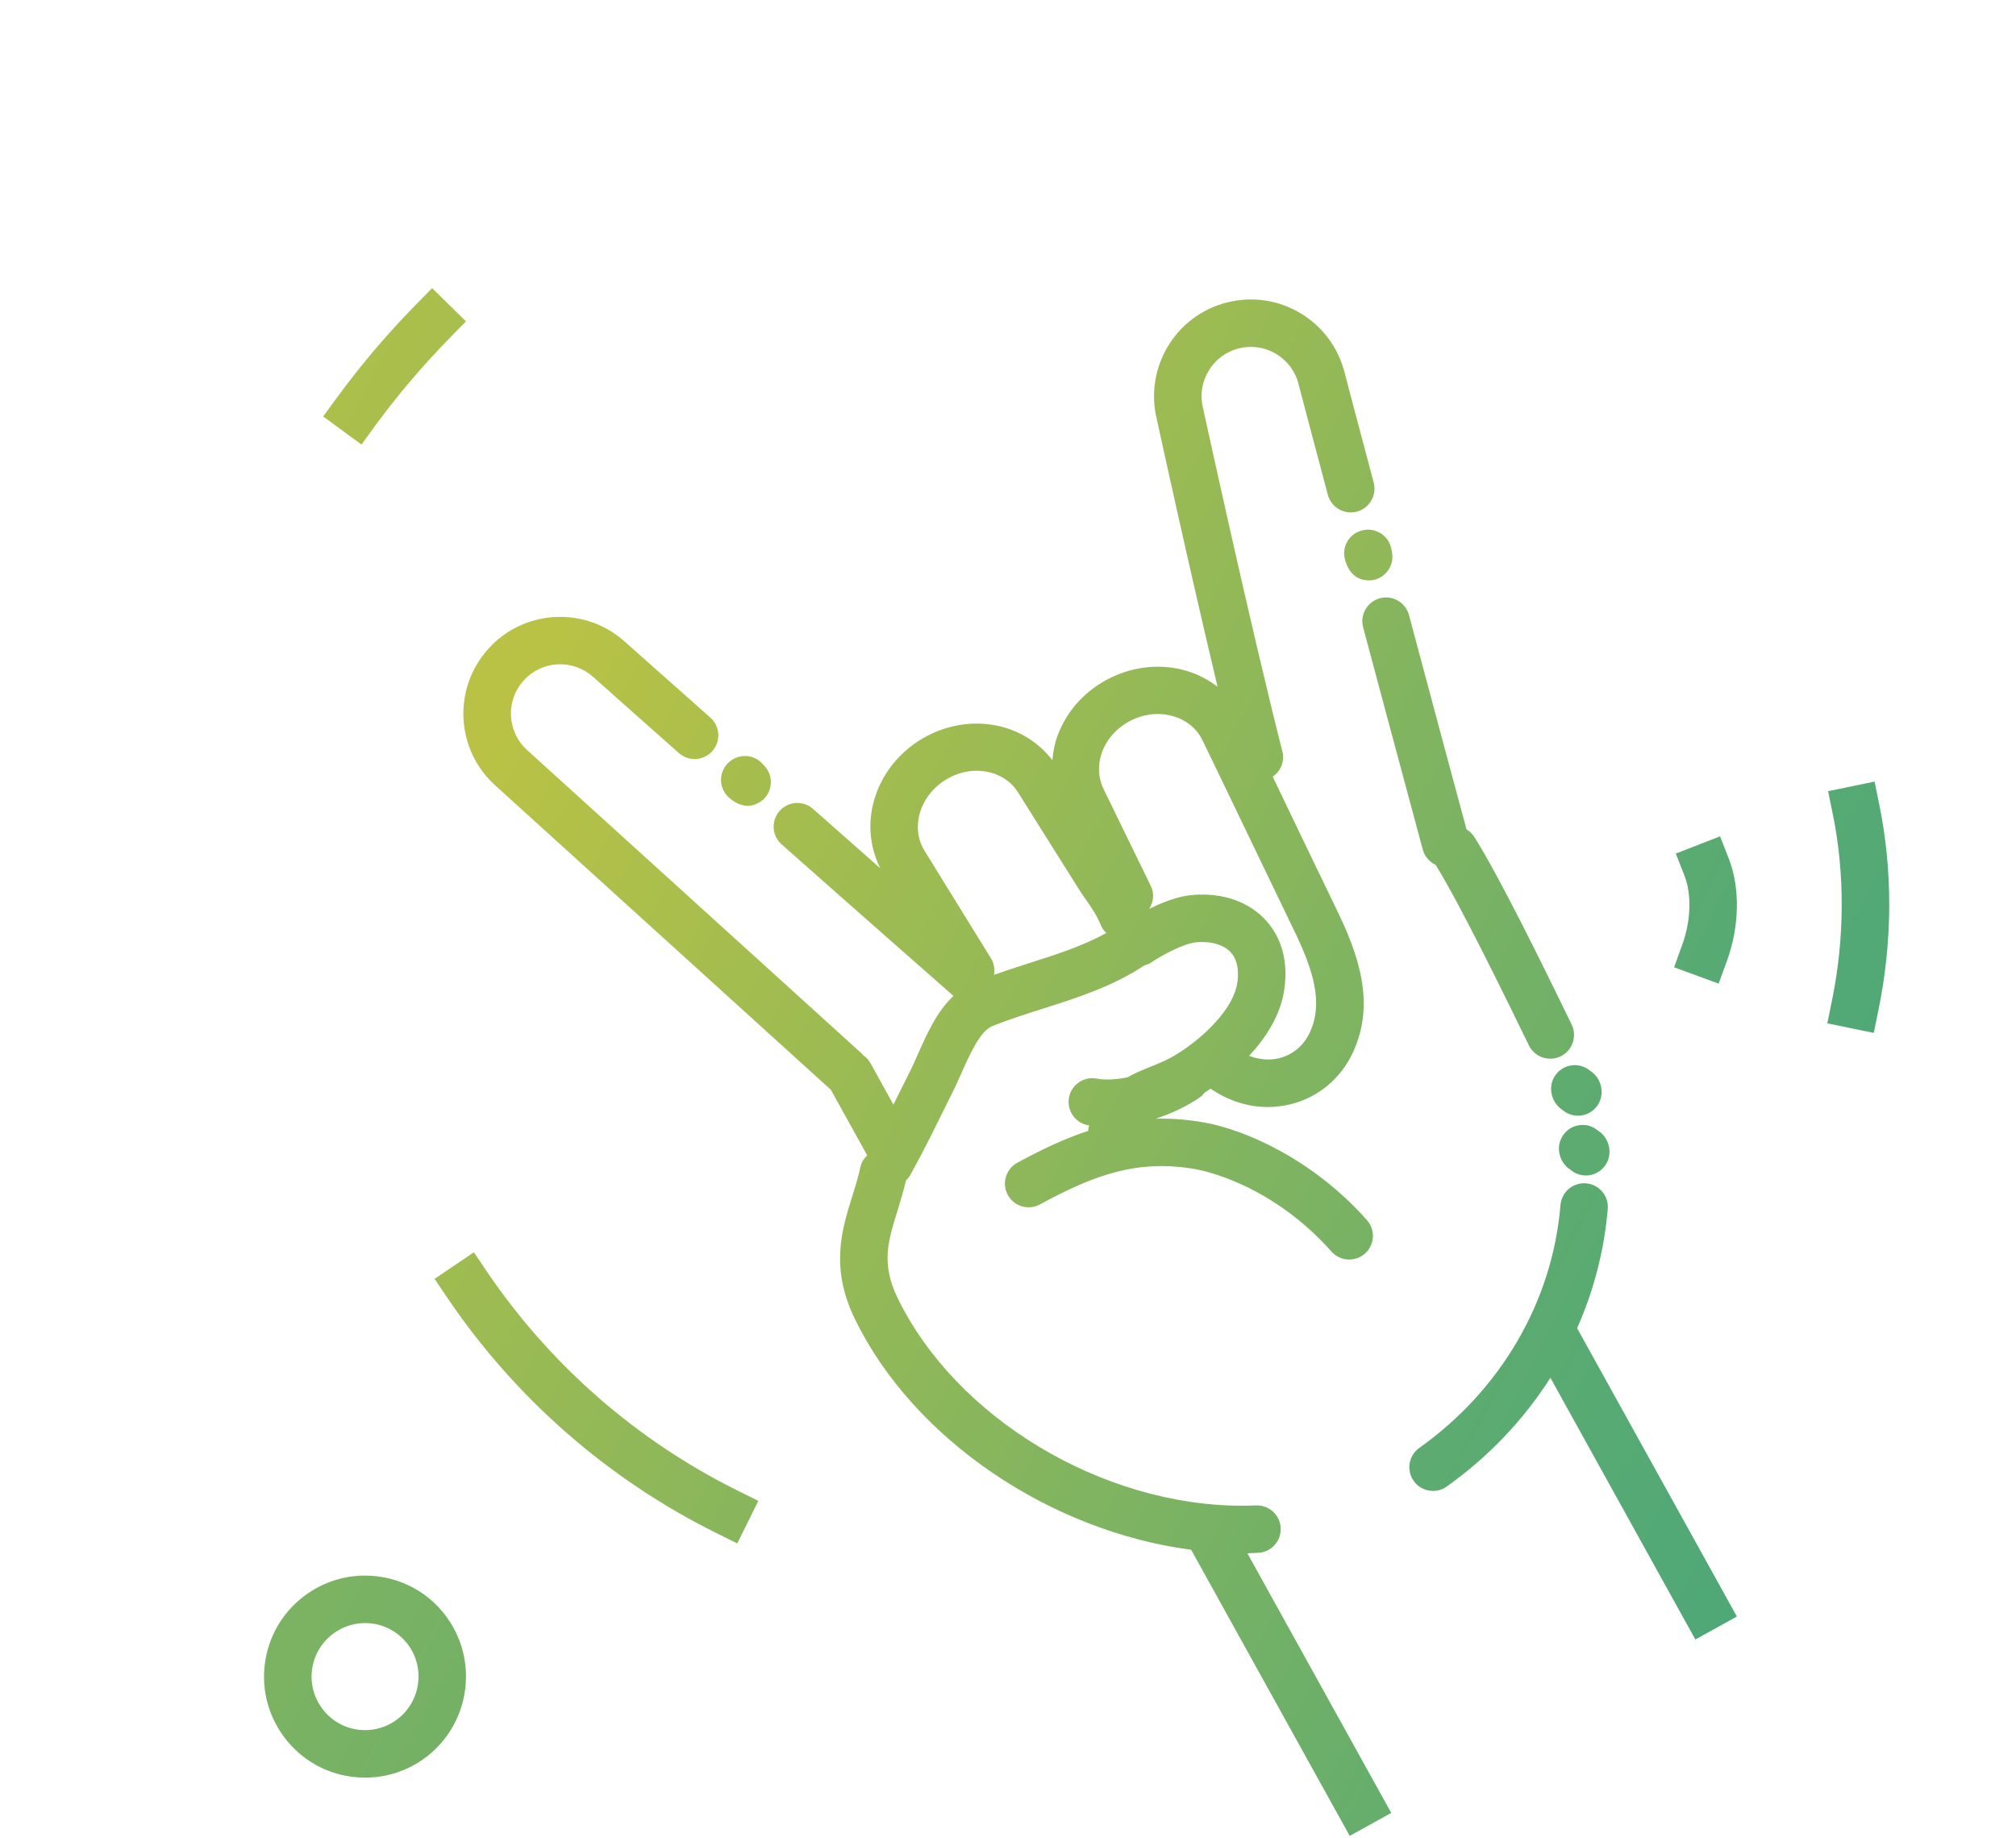
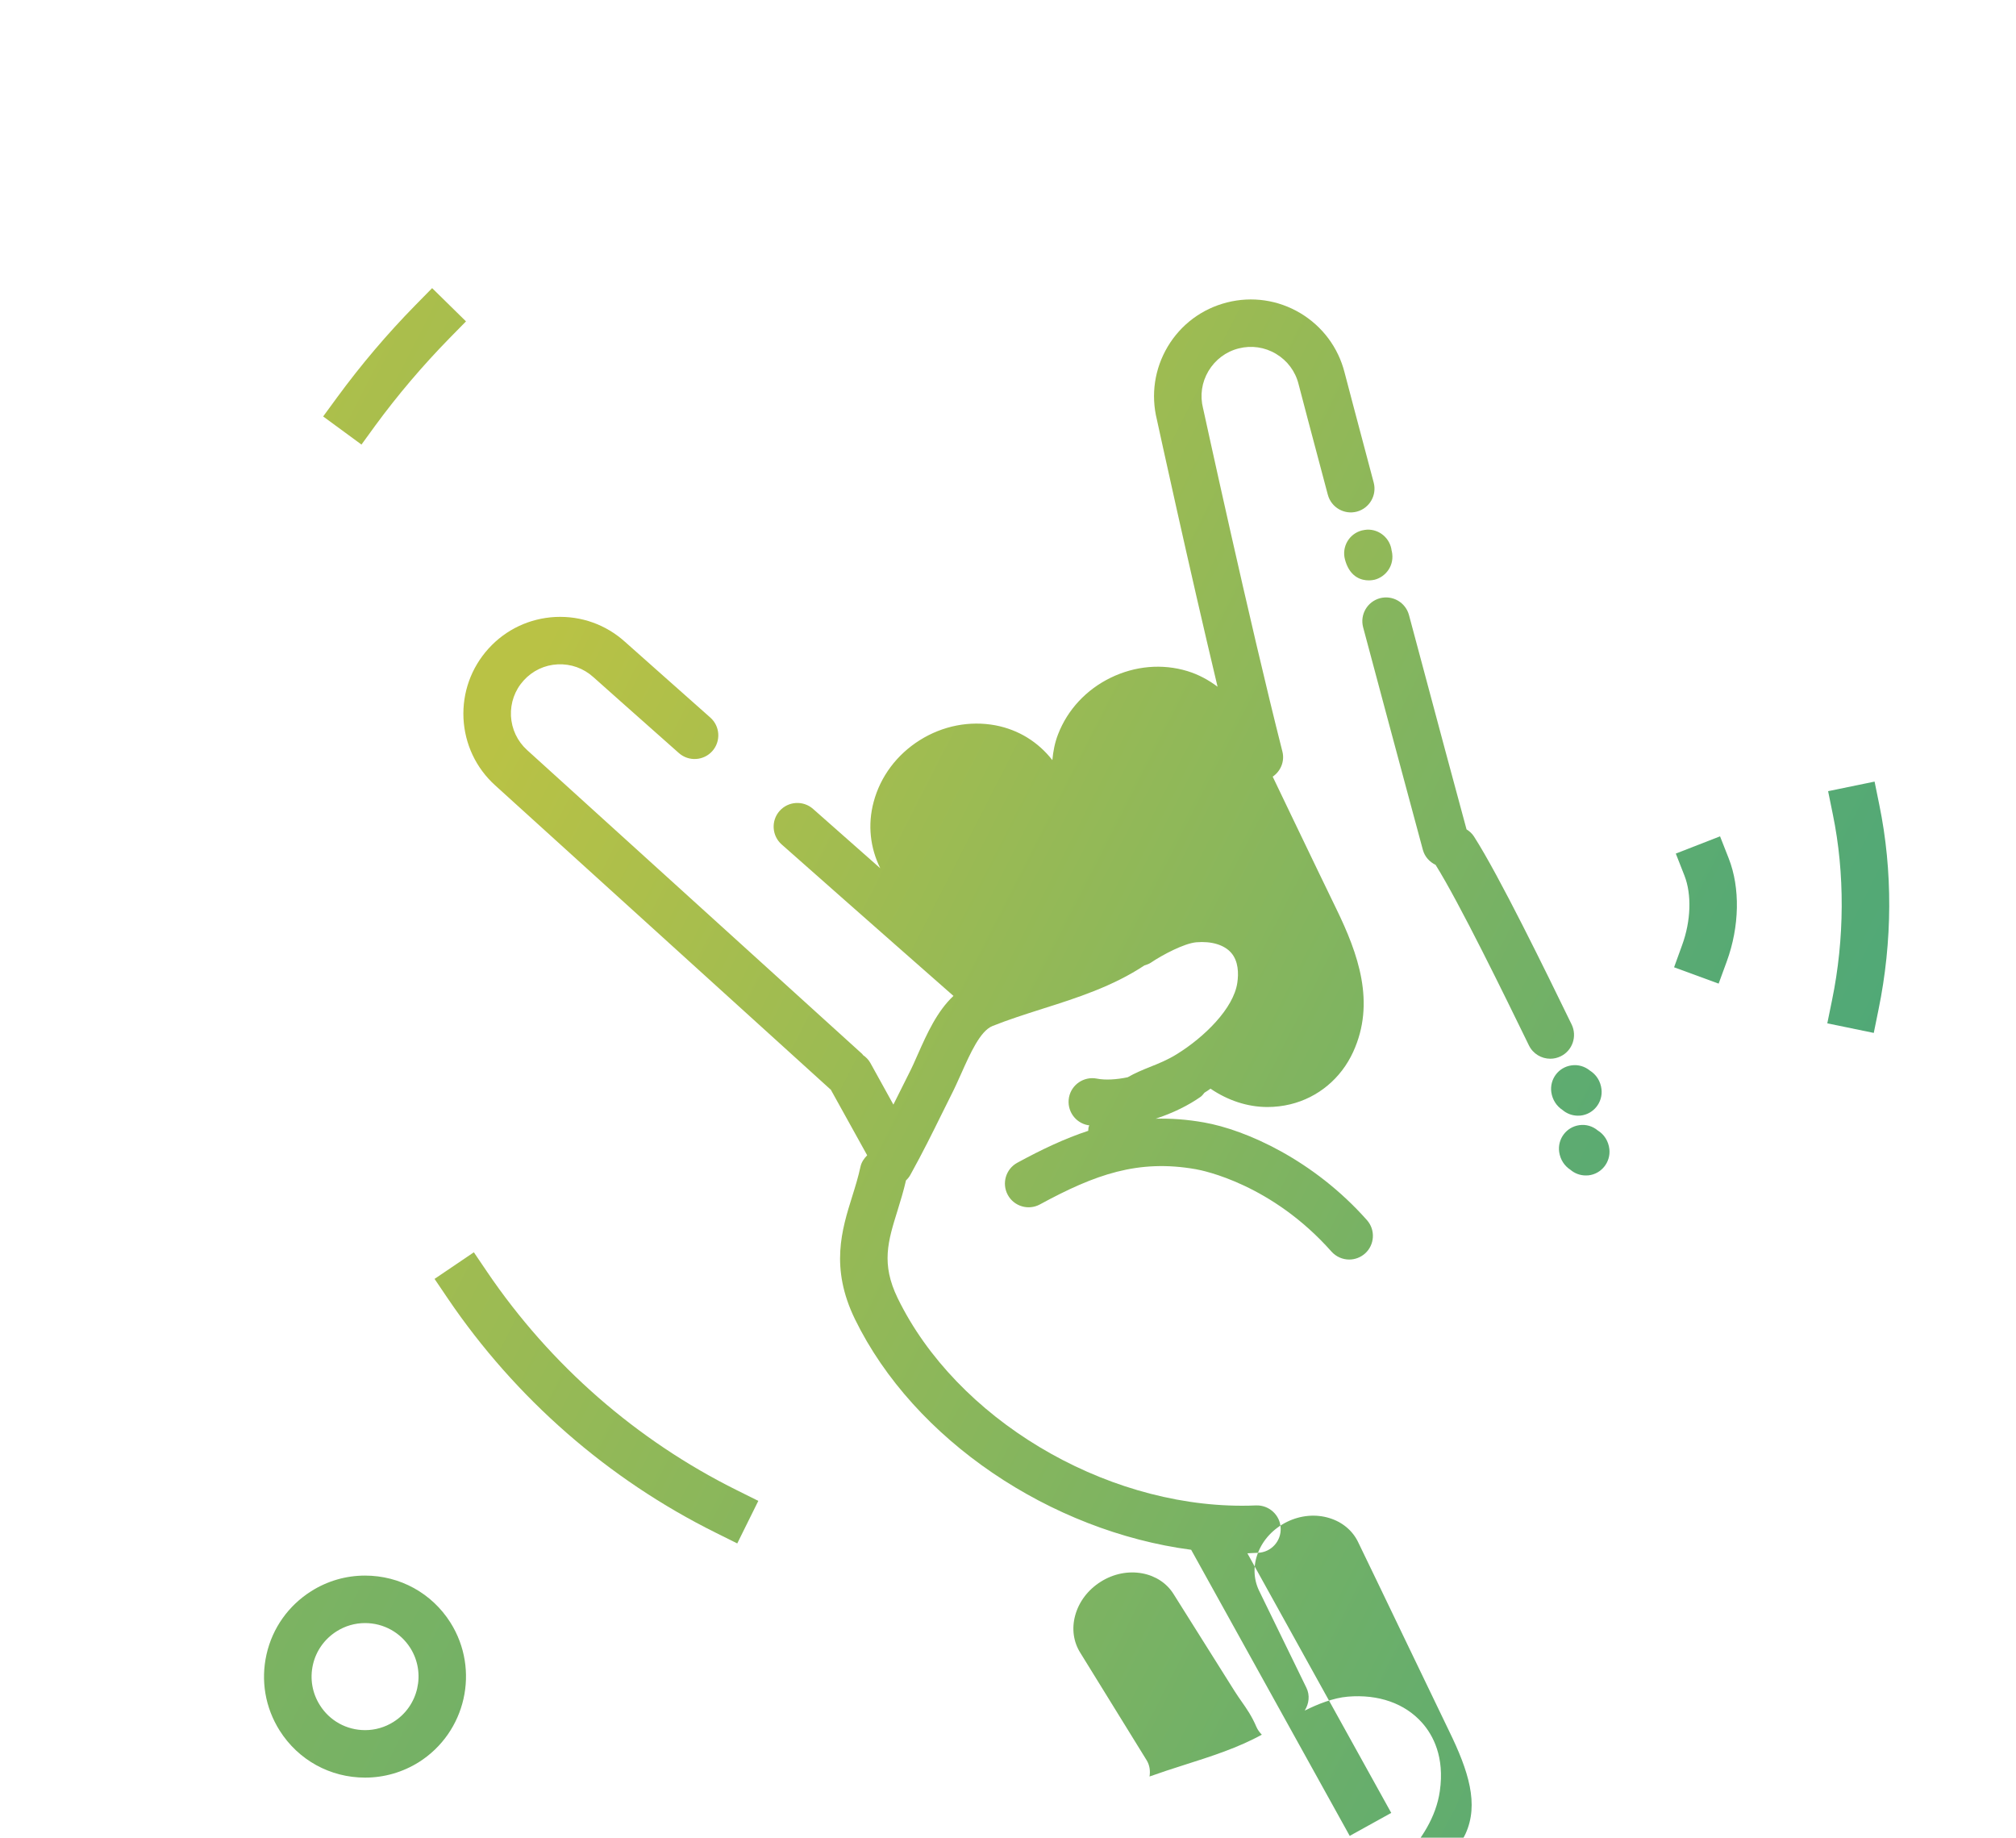
<svg xmlns="http://www.w3.org/2000/svg" id="eiQVy0RUXdq1" viewBox="70 0 200 182.29" shape-rendering="geometricPrecision" text-rendering="geometricPrecision" project-id="3b57a2f762e14ba4b7e36caf5933a025" export-id="f6ac78fe2d5c46728bb65b565e47f58e" cached="false">
  <style>
#eiQVy0RUXdq2 {animation: eiQVy0RUXdq2_c_o 5700ms linear infinite normal forwards}@keyframes eiQVy0RUXdq2_c_o { 0% {opacity: 0} 15.789% {opacity: 0} 22.807% {opacity: 1} 100% {opacity: 1}} #eiQVy0RUXdq3_to {animation: eiQVy0RUXdq3_to__to 5700ms linear infinite normal forwards}@keyframes eiQVy0RUXdq3_to__to { 0% {transform: translate(179.14px,105.906px)} 7.018% {transform: translate(171.46px,100.126px)} 100% {transform: translate(171.46px,100.126px)}} #eiQVy0RUXdq11_ts {animation: eiQVy0RUXdq11_ts__ts 5700ms linear infinite normal forwards}@keyframes eiQVy0RUXdq11_ts__ts { 0% {transform: translate(145.75px,45.745px) scale(0,0)} 15.789% {transform: translate(145.75px,45.745px) scale(0,0)} 24.561% {transform: translate(145.75px,45.745px) scale(1,1)} 100% {transform: translate(145.75px,45.745px) scale(1,1)}} #eiQVy0RUXdq12 {animation: eiQVy0RUXdq12_c_o 5700ms linear infinite normal forwards}@keyframes eiQVy0RUXdq12_c_o { 0% {opacity: 0} 17.544% {opacity: 0} 22.807% {opacity: 1} 100% {opacity: 1}} #eiQVy0RUXdq14 {animation: eiQVy0RUXdq14_c_o 5700ms linear infinite normal forwards}@keyframes eiQVy0RUXdq14_c_o { 0% {opacity: 0} 10.526% {opacity: 0} 15.789% {opacity: 1} 100% {opacity: 1}} #eiQVy0RUXdq15 {animation: eiQVy0RUXdq15_c_o 5700ms linear infinite normal forwards}@keyframes eiQVy0RUXdq15_c_o { 0% {opacity: 0} 5.263% {opacity: 0} 10.526% {opacity: 1} 100% {opacity: 1}} #eiQVy0RUXdq16 {animation: eiQVy0RUXdq16_c_o 5700ms linear infinite normal forwards}@keyframes eiQVy0RUXdq16_c_o { 0% {opacity: 0} 5.263% {opacity: 1} 100% {opacity: 1}} #eiQVy0RUXdq18 {animation: eiQVy0RUXdq18_c_o 5700ms linear infinite normal forwards}@keyframes eiQVy0RUXdq18_c_o { 0% {opacity: 0} 24.561% {opacity: 0} 29.825% {opacity: 1} 100% {opacity: 1}} #eiQVy0RUXdq19 {animation: eiQVy0RUXdq19_c_o 5700ms linear infinite normal forwards}@keyframes eiQVy0RUXdq19_c_o { 0% {opacity: 0} 29.825% {opacity: 0} 35.088% {opacity: 1} 100% {opacity: 1}} #eiQVy0RUXdq20 {animation: eiQVy0RUXdq20_c_o 5700ms linear infinite normal forwards}@keyframes eiQVy0RUXdq20_c_o { 0% {opacity: 0} 35.088% {opacity: 0} 40.351% {opacity: 1} 100% {opacity: 1}} #eiQVy0RUXdq23_to {animation: eiQVy0RUXdq23_to__to 5700ms linear infinite normal forwards}@keyframes eiQVy0RUXdq23_to__to { 0% {transform: translate(106.211px,166.31px)} 31.579% {transform: translate(106.211px,166.31px)} 45.614% {transform: translate(116.489px,155.7px)} 100% {transform: translate(116.489px,155.7px)}} #eiQVy0RUXdq24 {animation: eiQVy0RUXdq24_c_o 5700ms linear infinite normal forwards}@keyframes eiQVy0RUXdq24_c_o { 0% {opacity: 0} 22.807% {opacity: 0} 29.825% {opacity: 1} 100% {opacity: 1}} #eiQVy0RUXdq25 {animation: eiQVy0RUXdq25_c_o 5700ms linear infinite normal forwards}@keyframes eiQVy0RUXdq25_c_o { 0% {opacity: 0} 29.825% {opacity: 0} 36.842% {opacity: 1} 100% {opacity: 1}} #eiQVy0RUXdq26_ts {animation: eiQVy0RUXdq26_ts__ts 5700ms linear infinite normal forwards}@keyframes eiQVy0RUXdq26_ts__ts { 0% {transform: translate(130.265px,12.125px) scale(0,0)} 33.333% {transform: translate(130.265px,12.125px) scale(0,0)} 40.351% {transform: translate(130.265px,12.125px) scale(1,1)} 100% {transform: translate(130.265px,12.125px) scale(1,1)}} #eiQVy0RUXdq27_ts {animation: eiQVy0RUXdq27_ts__ts 5700ms linear infinite normal forwards}@keyframes eiQVy0RUXdq27_ts__ts { 0% {transform: translate(87.43px,62.725px) scale(0,0)} 43.86% {transform: translate(87.43px,62.725px) scale(0,0)} 52.632% {transform: translate(87.43px,62.725px) scale(1,1)} 100% {transform: translate(87.43px,62.725px) scale(1,1)}}
</style>
  <defs>
    <linearGradient id="eiQVy0RUXdq2-fill" x1="42.691" y1="-61.195" x2="309.167" y2="74.925" spreadMethod="pad" gradientUnits="userSpaceOnUse" gradientTransform="translate(0 0)">
      <stop id="eiQVy0RUXdq2-fill-0" offset="0%" stop-color="#b9c245" />
      <stop id="eiQVy0RUXdq2-fill-1" offset="100%" stop-color="#43a57d" />
    </linearGradient>
    <linearGradient id="eiQVy0RUXdq4-fill" x1="8.247" y1="6.235" x2="274.723" y2="142.355" spreadMethod="pad" gradientUnits="userSpaceOnUse" gradientTransform="translate(0 0)">
      <stop id="eiQVy0RUXdq4-fill-0" offset="38%" stop-color="#b9c245" />
      <stop id="eiQVy0RUXdq4-fill-1" offset="100%" stop-color="#43a57d" />
    </linearGradient>
    <linearGradient id="eiQVy0RUXdq5-fill" x1="10.608" y1="1.613" x2="277.084" y2="137.733" spreadMethod="pad" gradientUnits="userSpaceOnUse" gradientTransform="translate(0 0)">
      <stop id="eiQVy0RUXdq5-fill-0" offset="0%" stop-color="#b9c245" />
      <stop id="eiQVy0RUXdq5-fill-1" offset="100%" stop-color="#43a57d" />
    </linearGradient>
    <linearGradient id="eiQVy0RUXdq6-fill" x1="12.847" y1="-2.77" x2="279.323" y2="133.35" spreadMethod="pad" gradientUnits="userSpaceOnUse" gradientTransform="translate(0 0)">
      <stop id="eiQVy0RUXdq6-fill-0" offset="0%" stop-color="#b9c245" />
      <stop id="eiQVy0RUXdq6-fill-1" offset="100%" stop-color="#43a57d" />
    </linearGradient>
    <linearGradient id="eiQVy0RUXdq7-fill" x1="1.307" y1="19.821" x2="267.783" y2="155.941" spreadMethod="pad" gradientUnits="userSpaceOnUse" gradientTransform="translate(0 0)">
      <stop id="eiQVy0RUXdq7-fill-0" offset="0%" stop-color="#b9c245" />
      <stop id="eiQVy0RUXdq7-fill-1" offset="100%" stop-color="#43a57d" />
    </linearGradient>
    <linearGradient id="eiQVy0RUXdq8-fill" x1="8.342" y1="6.049" x2="274.818" y2="142.169" spreadMethod="pad" gradientUnits="userSpaceOnUse" gradientTransform="translate(0 0)">
      <stop id="eiQVy0RUXdq8-fill-0" offset="40%" stop-color="#b9c245" />
      <stop id="eiQVy0RUXdq8-fill-1" offset="100%" stop-color="#43a57d" />
    </linearGradient>
    <linearGradient id="eiQVy0RUXdq9-fill" x1="30.092" y1="-36.53" x2="296.568" y2="99.59" spreadMethod="pad" gradientUnits="userSpaceOnUse" gradientTransform="translate(0 0)">
      <stop id="eiQVy0RUXdq9-fill-0" offset="44%" stop-color="#b9c245" />
      <stop id="eiQVy0RUXdq9-fill-1" offset="100%" stop-color="#43a57d" />
    </linearGradient>
    <linearGradient id="eiQVy0RUXdq10-fill" x1="21.168" y1="-19.06" x2="287.644" y2="117.06" spreadMethod="pad" gradientUnits="userSpaceOnUse" gradientTransform="translate(0 0)">
      <stop id="eiQVy0RUXdq10-fill-0" offset="37%" stop-color="#b9c245" />
      <stop id="eiQVy0RUXdq10-fill-1" offset="100%" stop-color="#43a57d" />
    </linearGradient>
    <linearGradient id="eiQVy0RUXdq11-fill" x1="20.391" y1="-17.538" x2="286.867" y2="118.582" spreadMethod="pad" gradientUnits="userSpaceOnUse" gradientTransform="translate(0 0)">
      <stop id="eiQVy0RUXdq11-fill-0" offset="38%" stop-color="#b9c245" />
      <stop id="eiQVy0RUXdq11-fill-1" offset="100%" stop-color="#43a57d" />
    </linearGradient>
    <linearGradient id="eiQVy0RUXdq12-fill" x1="-11.184" y1="44.275" x2="255.292" y2="180.395" spreadMethod="pad" gradientUnits="userSpaceOnUse" gradientTransform="translate(0 0)">
      <stop id="eiQVy0RUXdq12-fill-0" offset="2%" stop-color="#b9c245" />
      <stop id="eiQVy0RUXdq12-fill-1" offset="100%" stop-color="#43a57d" />
    </linearGradient>
    <linearGradient id="eiQVy0RUXdq13-fill" x1="16.973" y1="-10.848" x2="283.449" y2="125.273" spreadMethod="pad" gradientUnits="userSpaceOnUse" gradientTransform="translate(0 0)">
      <stop id="eiQVy0RUXdq13-fill-0" offset="25%" stop-color="#b9c245" />
      <stop id="eiQVy0RUXdq13-fill-1" offset="100%" stop-color="#43a57d" />
    </linearGradient>
    <linearGradient id="eiQVy0RUXdq14-fill" x1="-9.268" y1="40.522" x2="257.209" y2="176.643" spreadMethod="pad" gradientUnits="userSpaceOnUse" gradientTransform="translate(0 0)">
      <stop id="eiQVy0RUXdq14-fill-0" offset="35%" stop-color="#b9c245" />
      <stop id="eiQVy0RUXdq14-fill-1" offset="100%" stop-color="#43a57d" />
    </linearGradient>
    <linearGradient id="eiQVy0RUXdq15-fill" x1="-23.734" y1="68.843" x2="242.742" y2="204.963" spreadMethod="pad" gradientUnits="userSpaceOnUse" gradientTransform="translate(0 0)">
      <stop id="eiQVy0RUXdq15-fill-0" offset="27%" stop-color="#b9c245" />
      <stop id="eiQVy0RUXdq15-fill-1" offset="100%" stop-color="#43a57d" />
    </linearGradient>
    <linearGradient id="eiQVy0RUXdq16-fill" x1="-29.123" y1="79.391" x2="237.354" y2="215.512" spreadMethod="pad" gradientUnits="userSpaceOnUse" gradientTransform="translate(0 0)">
      <stop id="eiQVy0RUXdq16-fill-0" offset="0%" stop-color="#b9c245" />
      <stop id="eiQVy0RUXdq16-fill-1" offset="100%" stop-color="#43a57d" />
    </linearGradient>
    <linearGradient id="eiQVy0RUXdq17-fill" x1="25.282" y1="-27.115" x2="291.759" y2="109.005" spreadMethod="pad" gradientUnits="userSpaceOnUse" gradientTransform="translate(0 0)">
      <stop id="eiQVy0RUXdq17-fill-0" offset="0%" stop-color="#b9c245" />
      <stop id="eiQVy0RUXdq17-fill-1" offset="100%" stop-color="#43a57d" />
    </linearGradient>
    <linearGradient id="eiQVy0RUXdq18-fill" x1="45.688" y1="-67.061" x2="312.164" y2="69.059" spreadMethod="pad" gradientUnits="userSpaceOnUse" gradientTransform="translate(0 0)">
      <stop id="eiQVy0RUXdq18-fill-0" offset="42%" stop-color="#b9c245" />
      <stop id="eiQVy0RUXdq18-fill-1" offset="100%" stop-color="#43a57d" />
    </linearGradient>
    <linearGradient id="eiQVy0RUXdq19-fill" x1="44.096" y1="-63.945" x2="310.572" y2="72.175" spreadMethod="pad" gradientUnits="userSpaceOnUse" gradientTransform="translate(0 0)">
      <stop id="eiQVy0RUXdq19-fill-0" offset="38%" stop-color="#b9c245" />
      <stop id="eiQVy0RUXdq19-fill-1" offset="100%" stop-color="#43a57d" />
    </linearGradient>
    <linearGradient id="eiQVy0RUXdq20-fill" x1="39.709" y1="-55.356" x2="306.185" y2="80.764" spreadMethod="pad" gradientUnits="userSpaceOnUse" gradientTransform="translate(0 0)">
      <stop id="eiQVy0RUXdq20-fill-0" offset="25%" stop-color="#b9c245" />
      <stop id="eiQVy0RUXdq20-fill-1" offset="100%" stop-color="#43a57d" />
    </linearGradient>
    <linearGradient id="eiQVy0RUXdq21-fill" x1="-20.195" y1="61.915" x2="246.281" y2="198.035" spreadMethod="pad" gradientUnits="userSpaceOnUse" gradientTransform="translate(0 0)">
      <stop id="eiQVy0RUXdq21-fill-0" offset="36%" stop-color="#b9c245" />
      <stop id="eiQVy0RUXdq21-fill-1" offset="100%" stop-color="#43a57d" />
    </linearGradient>
    <linearGradient id="eiQVy0RUXdq22-fill" x1="22.155" y1="-20.992" x2="288.631" y2="115.128" spreadMethod="pad" gradientUnits="userSpaceOnUse" gradientTransform="translate(0 0)">
      <stop id="eiQVy0RUXdq22-fill-0" offset="0%" stop-color="#b9c245" />
      <stop id="eiQVy0RUXdq22-fill-1" offset="100%" stop-color="#43a57d" />
    </linearGradient>
    <linearGradient id="eiQVy0RUXdq23-fill" x1="-29.902" y1="80.916" x2="236.575" y2="217.037" spreadMethod="pad" gradientUnits="userSpaceOnUse" gradientTransform="translate(0 0)">
      <stop id="eiQVy0RUXdq23-fill-0" offset="0%" stop-color="#b9c245" />
      <stop id="eiQVy0RUXdq23-fill-1" offset="100%" stop-color="#43a57d" />
    </linearGradient>
    <linearGradient id="eiQVy0RUXdq24-fill" x1="35.046" y1="-46.229" x2="301.522" y2="89.891" spreadMethod="pad" gradientUnits="userSpaceOnUse" gradientTransform="translate(0 0)">
      <stop id="eiQVy0RUXdq24-fill-0" offset="0%" stop-color="#b9c245" />
      <stop id="eiQVy0RUXdq24-fill-1" offset="100%" stop-color="#43a57d" />
    </linearGradient>
    <linearGradient id="eiQVy0RUXdq25-fill" x1="43.511" y1="-62.8" x2="309.987" y2="73.32" spreadMethod="pad" gradientUnits="userSpaceOnUse" gradientTransform="translate(0 0)">
      <stop id="eiQVy0RUXdq25-fill-0" offset="1%" stop-color="#b9c245" />
      <stop id="eiQVy0RUXdq25-fill-1" offset="100%" stop-color="#43a57d" />
    </linearGradient>
    <linearGradient id="eiQVy0RUXdq26-fill" x1="31.037" y1="-38.38" x2="297.513" y2="97.74" spreadMethod="pad" gradientUnits="userSpaceOnUse" gradientTransform="translate(0 0)">
      <stop id="eiQVy0RUXdq26-fill-0" offset="82%" stop-color="#91b747" />
      <stop id="eiQVy0RUXdq26-fill-1" offset="100%" stop-color="#43a57d" />
    </linearGradient>
    <linearGradient id="eiQVy0RUXdq27-fill" x1="0.824" y1="20.767" x2="267.3" y2="156.887" spreadMethod="pad" gradientUnits="userSpaceOnUse" gradientTransform="translate(0 0)">
      <stop id="eiQVy0RUXdq27-fill-0" offset="24%" stop-color="#b9c245" />
      <stop id="eiQVy0RUXdq27-fill-1" offset="100%" stop-color="#43a57d" />
    </linearGradient>
  </defs>
  <path id="eiQVy0RUXdq2" d="M271.42,66.22c5.83,0,10.58-4.75,10.58-10.58s-4.75-10.58-10.58-10.58-10.58,4.75-10.58,10.58c0,5.84,4.75,10.58,10.58,10.58Zm0-16.44c3.24,0,5.87,2.63,5.87,5.87s-2.63,5.87-5.87,5.87-5.87-2.63-5.87-5.87s2.64-5.87,5.87-5.87Z" transform="translate(-20.7-9.053)" opacity="0" fill="url(#eiQVy0RUXdq2-fill)" />
  <g id="eiQVy0RUXdq3_to" transform="translate(179.14,105.906)">
    <g transform="translate(-171.46,-100.126)">
-       <path d="M134.75,69.73c-.11.09-.21.18-.31.29-.86.97-.77,2.46.2,3.32.05.05.11.09.16.13c0,0,.01.01.01.01v0c.62.5,1.2.67,1.68.67.95,0,1.59-.65,1.69-.76.77-.84.92-2.31-.15-3.33-.01-.01-.01-.01-.02-.02-.81-.97-2.26-1.11-3.26-.31Z" fill="url(#eiQVy0RUXdq4-fill)" />
      <path d="M219,105.83c-1.29.18-2.18,1.37-2,2.66.11.76.52,1.38,1.12,1.77.41.35.95.56,1.52.56.09,0,.17,0,.26-.01c1.29-.14,2.22-1.31,2.08-2.6-.09-.8-.52-1.47-1.16-1.86-.49-.41-1.14-.62-1.82-.52Z" fill="url(#eiQVy0RUXdq5-fill)" />
      <path d="M220.04,100.41c-.49-.4-1.14-.61-1.82-.51-1.29.18-2.18,1.37-2,2.66.11.75.52,1.38,1.12,1.77.41.35.95.56,1.52.56.09,0,.18,0,.26-.01c1.29-.14,2.22-1.31,2.08-2.6-.09-.81-.52-1.47-1.16-1.87Z" fill="url(#eiQVy0RUXdq6-fill)" />
-       <path d="M204.49,142.11c.47,0,.95-.14,1.36-.44c4.17-2.96,7.64-6.64,10.28-10.78l14.38,25.96l4.12-2.28-15.85-28.6c1.65-3.72,2.69-7.71,3.04-11.83.11-1.3-.86-2.43-2.15-2.54-1.3-.11-2.43.86-2.54,2.15-.79,9.55-5.9,18.33-14,24.09-1.06.75-1.31,2.22-.56,3.28.45.65,1.18.99,1.92.99Z" fill="url(#eiQVy0RUXdq7-fill)" />
-       <path d="M187.12,148.25c1.3-.05,2.31-1.15,2.25-2.45-.05-1.3-1.16-2.3-2.45-2.25-.46.02-.92.03-1.38.03-13.85,0-28.35-8.66-34.16-20.58-1.67-3.43-.97-5.65-.01-8.73.29-.94.59-1.92.83-2.96.17-.16.32-.34.44-.56c1.26-2.28,2.23-4.25,3.01-5.83.36-.73.7-1.42,1.01-2.03.36-.7.7-1.47,1.03-2.2.88-1.97,1.87-4.2,3.08-4.69c1.57-.63,3.21-1.15,4.96-1.71c3.45-1.09,6.99-2.23,10.13-4.31.21-.07.43-.13.62-.26c1.15-.78,3.31-1.92,4.51-2.03c1.51-.13,2.77.25,3.46,1.03.75.85.75,2.09.62,2.98-.37,2.56-3.28,5.4-5.99,7.08-.93.58-1.83.94-2.69,1.28-.72.29-1.47.6-2.2,1.02-1.12.23-2.21.3-3.07.13-1.28-.24-2.51.6-2.75,1.87-.24,1.28.6,2.51,1.87,2.75.04.01.09,0,.14.01-.02.06-.04.12-.06.18-.04.12-.02.25-.04.37-2.31.76-4.6,1.84-7.04,3.17-1.14.62-1.56,2.05-.94,3.19s2.05,1.56,3.19.94c5.46-2.97,9.74-4.5,15.46-3.49.75.13,7.54,1.49,13.46,8.17.47.52,1.11.79,1.76.79.56,0,1.11-.2,1.56-.59.97-.86,1.06-2.35.2-3.32-5.3-5.98-12.02-8.96-16.17-9.69-1.69-.3-3.27-.41-4.79-.37c1.72-.56,3.3-1.35,4.47-2.18.15-.11.25-.26.37-.4.18-.11.38-.24.6-.4c1.72,1.17,3.67,1.82,5.65,1.82.76,0,1.52-.09,2.27-.27c2.76-.67,5.03-2.57,6.23-5.19c2.24-4.88.51-9.73-1.69-14.24-.83-1.7-2.72-5.63-4.54-9.42-.59-1.23-1.19-2.47-1.75-3.65.79-.54,1.21-1.52.96-2.5-3.28-12.92-7.8-33.75-7.85-33.96-.01-.03-.01-.05-.02-.08-.32-1.27-.13-2.58.54-3.7s1.73-1.92,3-2.24c1.26-.32,2.58-.13,3.7.54s1.92,1.73,2.24,3.02c.01.06,1.46,5.57,2.9,10.96.34,1.26,1.63,2,2.88,1.67c1.26-.34,2-1.63,1.67-2.88-1.44-5.38-2.88-10.89-2.89-10.92-.63-2.48-2.19-4.57-4.39-5.89-2.2-1.31-4.79-1.69-7.27-1.06-2.49.63-4.58,2.19-5.89,4.39-1.3,2.19-1.68,4.76-1.07,7.23.18.83,3.17,14.56,6.02,26.5-.89-.67-1.88-1.21-2.99-1.55-2.5-.76-5.2-.52-7.62.66s-4.27,3.17-5.21,5.6c-.33.84-.49,1.7-.57,2.57-1.39-1.78-3.33-3.01-5.64-3.45-2.56-.48-5.23.04-7.51,1.47s-3.91,3.61-4.58,6.13c-.61,2.27-.34,4.57.66,6.58-2.05-1.81-4.31-3.8-6.67-5.89-.97-.86-2.46-.77-3.32.2s-.77,2.46.2,3.32c8.86,7.84,16.17,14.25,17.05,15.03-1.63,1.52-2.63,3.75-3.53,5.78-.31.71-.61,1.38-.91,1.96-.33.65-.68,1.35-1.05,2.1-.15.3-.31.62-.47.94l-2.29-4.14c-.18-.32-.43-.57-.72-.77-.03-.03-.04-.07-.08-.11-12.74-11.55-33.25-30.15-33.25-30.15-.97-.88-1.53-2.08-1.6-3.38-.06-1.3.38-2.55,1.26-3.52s2.08-1.54,3.38-1.6c1.31-.06,2.55.38,3.54,1.27.04.04,4.3,3.83,8.48,7.53.97.86,2.46.77,3.32-.2s.77-2.46-.2-3.32c-4.17-3.69-8.42-7.48-8.45-7.5-1.9-1.72-4.35-2.6-6.92-2.48-2.56.13-4.92,1.24-6.64,3.14s-2.6,4.36-2.48,6.92c.13,2.56,1.24,4.92,3.14,6.64c0,0,20.52,18.6,33.25,30.15.01.01.02.01.04.02l3.62,6.53c-.31.31-.57.68-.67,1.15-.21.98-.5,1.92-.81,2.91-1.04,3.32-2.22,7.09.27,12.2c5.85,11.99,19.44,21.04,33.35,22.87l15.73,28.38l4.12-2.28-14.27-25.75c.35-.03.7-.03,1.05-.05ZM171.69,68.73c.51-1.32,1.54-2.41,2.88-3.07c1.35-.66,2.84-.79,4.19-.38c1.29.39,2.31,1.24,2.86,2.38.82,1.68,2.67,5.54,4.47,9.28c1.83,3.8,3.72,7.73,4.55,9.45c1.96,4.01,2.98,7.28,1.64,10.21-.61,1.33-1.7,2.25-3.07,2.59-.98.24-2,.13-2.97-.24c1.63-1.75,3.12-3.99,3.49-6.58.49-3.4-.68-5.56-1.75-6.77-1.71-1.93-4.33-2.86-7.39-2.6-1.42.12-2.98.74-4.24,1.37-.01,0-.01,0-.02,0c.42-.67.53-1.51.16-2.26l-4.7-9.64c-.55-1.16-.59-2.48-.1-3.74Zm-18.14,6.23c.37-1.37,1.27-2.56,2.54-3.36s2.73-1.09,4.13-.83c1.32.25,2.43.98,3.1,2.06l6.03,9.59c.24.38.48.73.72,1.07.52.74,1.01,1.45,1.46,2.5.13.3.32.56.54.78-2.33,1.29-4.98,2.14-7.75,3.02-1.12.35-2.26.73-3.39,1.13.09-.54.02-1.12-.29-1.62l-6.57-10.64c-.69-1.09-.87-2.4-.52-3.7Z" fill="url(#eiQVy0RUXdq8-fill)" />
+       <path d="M187.12,148.25c1.3-.05,2.31-1.15,2.25-2.45-.05-1.3-1.16-2.3-2.45-2.25-.46.02-.92.03-1.38.03-13.85,0-28.35-8.66-34.16-20.58-1.67-3.43-.97-5.65-.01-8.73.29-.94.59-1.92.83-2.96.17-.16.32-.34.44-.56c1.26-2.28,2.23-4.25,3.01-5.83.36-.73.7-1.42,1.01-2.03.36-.7.7-1.47,1.03-2.2.88-1.97,1.87-4.2,3.08-4.69c1.57-.63,3.21-1.15,4.96-1.71c3.45-1.09,6.99-2.23,10.13-4.31.21-.07.43-.13.62-.26c1.15-.78,3.31-1.92,4.51-2.03c1.51-.13,2.77.25,3.46,1.03.75.85.75,2.09.62,2.98-.37,2.56-3.28,5.4-5.99,7.08-.93.58-1.83.94-2.69,1.28-.72.29-1.47.6-2.2,1.02-1.12.23-2.21.3-3.07.13-1.28-.24-2.51.6-2.75,1.87-.24,1.28.6,2.51,1.87,2.75.04.01.09,0,.14.01-.02.06-.04.12-.06.18-.04.12-.02.25-.04.37-2.31.76-4.6,1.84-7.04,3.17-1.14.62-1.56,2.05-.94,3.19s2.05,1.56,3.19.94c5.46-2.97,9.74-4.5,15.46-3.49.75.13,7.54,1.49,13.46,8.17.47.52,1.11.79,1.76.79.56,0,1.11-.2,1.56-.59.97-.86,1.06-2.35.2-3.32-5.3-5.98-12.02-8.96-16.17-9.69-1.69-.3-3.27-.41-4.79-.37c1.72-.56,3.3-1.35,4.47-2.18.15-.11.25-.26.37-.4.18-.11.38-.24.6-.4c1.72,1.17,3.67,1.82,5.65,1.82.76,0,1.52-.09,2.27-.27c2.76-.67,5.03-2.57,6.23-5.19c2.24-4.88.51-9.73-1.69-14.24-.83-1.7-2.72-5.63-4.54-9.42-.59-1.23-1.19-2.47-1.75-3.65.79-.54,1.21-1.52.96-2.5-3.28-12.92-7.8-33.75-7.85-33.96-.01-.03-.01-.05-.02-.08-.32-1.27-.13-2.58.54-3.7s1.73-1.92,3-2.24c1.26-.32,2.58-.13,3.7.54s1.92,1.73,2.24,3.02c.01.06,1.46,5.57,2.9,10.96.34,1.26,1.63,2,2.88,1.67c1.26-.34,2-1.63,1.67-2.88-1.44-5.38-2.88-10.89-2.89-10.92-.63-2.48-2.19-4.57-4.39-5.89-2.2-1.31-4.79-1.69-7.27-1.06-2.49.63-4.58,2.19-5.89,4.39-1.3,2.19-1.68,4.76-1.07,7.23.18.83,3.17,14.56,6.02,26.5-.89-.67-1.88-1.21-2.99-1.55-2.5-.76-5.2-.52-7.62.66s-4.27,3.17-5.21,5.6c-.33.84-.49,1.7-.57,2.57-1.39-1.78-3.33-3.01-5.64-3.45-2.56-.48-5.23.04-7.51,1.47s-3.91,3.61-4.58,6.13c-.61,2.27-.34,4.57.66,6.58-2.05-1.81-4.31-3.8-6.67-5.89-.97-.86-2.46-.77-3.32.2s-.77,2.46.2,3.32c8.86,7.84,16.17,14.25,17.05,15.03-1.63,1.52-2.63,3.75-3.53,5.78-.31.71-.61,1.38-.91,1.96-.33.65-.68,1.35-1.05,2.1-.15.3-.31.62-.47.94l-2.29-4.14c-.18-.32-.43-.57-.72-.77-.03-.03-.04-.07-.08-.11-12.74-11.55-33.25-30.15-33.25-30.15-.97-.88-1.53-2.08-1.6-3.38-.06-1.3.38-2.55,1.26-3.52s2.08-1.54,3.38-1.6c1.31-.06,2.55.38,3.54,1.27.04.04,4.3,3.83,8.48,7.53.97.86,2.46.77,3.32-.2s.77-2.46-.2-3.32c-4.17-3.69-8.42-7.48-8.45-7.5-1.9-1.72-4.35-2.6-6.92-2.48-2.56.13-4.92,1.24-6.64,3.14s-2.6,4.36-2.48,6.92c.13,2.56,1.24,4.92,3.14,6.64c0,0,20.52,18.6,33.25,30.15.01.01.02.01.04.02l3.62,6.53c-.31.31-.57.68-.67,1.15-.21.98-.5,1.92-.81,2.91-1.04,3.32-2.22,7.09.27,12.2c5.85,11.99,19.44,21.04,33.35,22.87l15.73,28.38l4.12-2.28-14.27-25.75c.35-.03.7-.03,1.05-.05Zc.51-1.32,1.54-2.41,2.88-3.07c1.35-.66,2.84-.79,4.19-.38c1.29.39,2.31,1.24,2.86,2.38.82,1.68,2.67,5.54,4.47,9.28c1.83,3.8,3.72,7.73,4.55,9.45c1.96,4.01,2.98,7.28,1.64,10.21-.61,1.33-1.7,2.25-3.07,2.59-.98.24-2,.13-2.97-.24c1.63-1.75,3.12-3.99,3.49-6.58.49-3.4-.68-5.56-1.75-6.77-1.71-1.93-4.33-2.86-7.39-2.6-1.42.12-2.98.74-4.24,1.37-.01,0-.01,0-.02,0c.42-.67.53-1.51.16-2.26l-4.7-9.64c-.55-1.16-.59-2.48-.1-3.74Zm-18.14,6.23c.37-1.37,1.27-2.56,2.54-3.36s2.73-1.09,4.13-.83c1.32.25,2.43.98,3.1,2.06l6.03,9.59c.24.38.48.73.72,1.07.52.74,1.01,1.45,1.46,2.5.13.3.32.56.54.78-2.33,1.29-4.98,2.14-7.75,3.02-1.12.35-2.26.73-3.39,1.13.09-.54.02-1.12-.29-1.62l-6.57-10.64c-.69-1.09-.87-2.4-.52-3.7Z" fill="url(#eiQVy0RUXdq8-fill)" />
      <path d="M197.42,46.84c-1.26.33-2.01,1.62-1.67,2.88.02.07.04.14.06.2c0,0,0,.01,0,.01v0c.51,1.59,1.62,1.86,2.3,1.86.28,0,.49-.05.56-.06c1.1-.27,2.05-1.41,1.72-2.86c0-.01,0-.01-.01-.02-.14-1.22-1.21-2.15-2.45-2.09-.15.01-.33.04-.51.08Z" fill="url(#eiQVy0RUXdq9-fill)" />
      <path d="M203.48,78.53c.19.69.67,1.19,1.26,1.48c2.36,3.77,6.83,12.93,9.26,17.91.41.84,1.25,1.32,2.12,1.32.35,0,.7-.08,1.03-.24c1.17-.57,1.65-1.98,1.09-3.15-2.52-5.18-7.22-14.81-9.69-18.65-.19-.3-.45-.53-.74-.71-.69-2.55-3-11.08-5.71-21.26-.34-1.26-1.63-2-2.88-1.67-1.26.34-2,1.63-1.67,2.88c3.24,12.15,5.91,21.99,5.93,22.09Z" fill="url(#eiQVy0RUXdq10-fill)" />
      <g id="eiQVy0RUXdq11_ts" transform="translate(145.75,45.745) scale(0,0)">
-         <path d="M150.36,37.62l-7.9-8.88-2.24,11.67-10.89,4.77l10.41,5.74l1.17,11.83l8.68-8.13l11.61,2.54-5.04-10.76l6.01-10.26-11.81,1.48Zm2.52,12.91l-4.71-1.03-3.52,3.29-.47-4.8-4.22-2.33l4.41-1.93.91-4.73l3.2,3.6l4.78-.6-2.43,4.16l2.05,4.37Z" transform="translate(-145.75,-45.745)" fill="url(#eiQVy0RUXdq11-fill)" />
-       </g>
+         </g>
    </g>
  </g>
  <polygon id="eiQVy0RUXdq12" points="210.98,158.5 212.06,168.79 216.75,168.3 214.71,148.9 207.36,155.41 206.2,146.26 201.53,146.85 203.8,164.85" opacity="0" fill="url(#eiQVy0RUXdq12-fill)" />
  <path d="M107.24,42.2c2.23-3.04,4.7-5.94,7.34-8.64l1.65-1.68-3.36-3.3-1.65,1.68c-2.8,2.85-5.41,5.93-7.77,9.15l-1.39,1.9l3.8,2.79l1.38-1.9Z" fill="url(#eiQVy0RUXdq13-fill)" />
  <path id="eiQVy0RUXdq14" d="M87.71,87.42c-.3,2.24-.51,4.53-.64,6.8l-.13,2.35l4.7.25.13-2.35c.11-2.14.32-4.31.6-6.42l.31-2.33-4.67-.63-.3,2.33Z" opacity="0" fill="url(#eiQVy0RUXdq14-fill)" />
  <path id="eiQVy0RUXdq15" d="M111.53,142.67l-1.5-1.82c-2.15-2.62-4.16-5.4-5.98-8.28-1.8-2.86-3.44-5.85-4.86-8.89l-1-2.13-4.27,2l1,2.13c1.51,3.22,3.24,6.38,5.14,9.4c1.92,3.04,4.05,5.99,6.32,8.76l1.5,1.82l3.65-2.99Z" opacity="0" fill="url(#eiQVy0RUXdq15-fill)" />
  <path id="eiQVy0RUXdq16" d="M132.75,159.82l-2.06-1.15-2.3,4.11l2.06,1.15c3.76,2.1,7.72,3.93,11.77,5.45l2.21.82l1.65-4.41-2.21-.82c-3.83-1.43-7.57-3.16-11.12-5.15Z" opacity="0" fill="url(#eiQVy0RUXdq16-fill)" />
  <path d="M251.28,101.51l4.61.95.47-2.31c1.39-6.76,1.42-13.79.08-20.31l-.47-2.31-4.61.95.47,2.31c1.2,5.82,1.17,12.36-.08,18.42l-.47,2.3Z" fill="url(#eiQVy0RUXdq17-fill)" />
  <path id="eiQVy0RUXdq18" d="M211.14,19.6l2.06,1.15l2.29-4.11-2.06-1.15c-4.09-2.28-8.41-4.24-12.84-5.82l-2.22-.79-1.58,4.44l2.22.79c4.18,1.49,8.26,3.34,12.13,5.49Z" opacity="0" fill="url(#eiQVy0RUXdq18-fill)" />
  <path id="eiQVy0RUXdq19" d="M186.79,10.81l2.31.43.87-4.63-2.31-.43c-1.24-.23-2.51-.44-3.77-.62l-2.33-.33-.66,4.66l2.33.33c1.19.17,2.39.37,3.56.59Z" opacity="0" fill="url(#eiQVy0RUXdq19-fill)" />
  <path id="eiQVy0RUXdq20" d="M174.52,9.43l.01-4.71-2.35-.01c-5.82-.02-11.68.57-17.38,1.74l-2.31.48.95,4.61l2.31-.48c5.38-1.11,10.91-1.67,16.41-1.65l2.36.02Z" opacity="0" fill="url(#eiQVy0RUXdq20-fill)" />
  <path d="M141.03,152.05l2.11,1.05l2.09-4.22-2.11-1.05c-9.96-4.94-18.53-12.43-24.79-21.66l-1.32-1.95-3.9,2.64l1.32,1.95c6.71,9.9,15.91,17.94,26.6,23.24Z" fill="url(#eiQVy0RUXdq21-fill)" />
  <path d="M236.08,95.95l4.42,1.62.81-2.21c1.26-3.46,1.34-7.28.19-10.21l-.86-2.19-4.39,1.71.86,2.19c.73,1.87.64,4.5-.23,6.88l-.8,2.21Z" fill="url(#eiQVy0RUXdq22-fill)" />
  <g id="eiQVy0RUXdq23_to" transform="translate(106.211,166.31)">
    <path d="M124.97,150.35c-1.85-2.93-5.02-4.67-8.48-4.67-1.89,0-3.73.53-5.34,1.55-2.26,1.43-3.84,3.65-4.43,6.26s-.13,5.29,1.3,7.56c1.85,2.93,5.01,4.67,8.48,4.67c1.89,0,3.73-.53,5.34-1.54c4.67-2.96,6.07-9.15,3.13-13.83Zm-5.65,9.84c-.85.54-1.83.82-2.82.82-1.84,0-3.52-.93-4.49-2.48-.76-1.2-1-2.62-.69-4s1.15-2.56,2.35-3.32c.85-.54,1.83-.82,2.82-.82c1.84,0,3.52.93,4.5,2.48c1.55,2.47.81,5.76-1.67,7.32Z" transform="translate(-116.489,-155.7)" fill="url(#eiQVy0RUXdq23-fill)" />
  </g>
  <path id="eiQVy0RUXdq24" d="M257.43,60.36c-1.34-2.12-3.64-3.39-6.15-3.39-1.37,0-2.71.39-3.87,1.12-3.39,2.14-4.41,6.63-2.27,10.02c1.34,2.12,3.64,3.39,6.15,3.39c1.37,0,2.71-.39,3.87-1.12c3.39-2.14,4.41-6.64,2.27-10.02Zm-4.78,6.03c-.41.26-.88.39-1.36.39-.88,0-1.69-.45-2.16-1.19-.75-1.19-.39-2.77.8-3.52.41-.26.88-.39,1.36-.39.89,0,1.69.45,2.17,1.19.74,1.19.38,2.77-.81,3.52Z" transform="translate(-20.7-9.053)" opacity="0" fill="url(#eiQVy0RUXdq24-fill)" />
  <path id="eiQVy0RUXdq25" d="M261.46,46.97c.33-1.46.07-2.97-.73-4.23-.8-1.27-2.05-2.15-3.51-2.48-.41-.09-.83-.14-1.24-.14-2.64,0-4.89,1.8-5.47,4.37-.68,3.02,1.22,6.03,4.23,6.71.41.09.83.14,1.24.14c2.64.01,4.89-1.79,5.48-4.37Zm-5.48-.33c-.07,0-.13-.01-.2-.02-.49-.11-.79-.6-.68-1.08.1-.46.52-.7.88-.7.07,0,.13.01.2.02.32.07.49.28.56.4s.19.36.12.68c-.1.46-.52.7-.88.7Z" transform="translate(-20.7-9.053)" opacity="0" fill="url(#eiQVy0RUXdq25-fill)" />
  <g id="eiQVy0RUXdq26_ts" transform="translate(130.265,12.125) scale(0,0)">
-     <path d="M124.82,18l6.93,1.89c.71,1.28,1.19,2.12,1.19,2.12l1.15,2.05l4.11-2.31-1.15-2.05c0,0-.42-.74-1.05-1.89l1.73-6.96c1.36-.75,2.51-1.39,2.52-1.39l2.06-1.14-2.28-4.12-2.06,1.14c0,0-.99.55-2.23,1.23l-7.23-2.49-2.2-3.89-4.1,2.32l2.21,3.91-1.92,7.49-4.28,2.37l2.29,4.12l4.31-2.4Zm3.77-8.91l4.34,1.5-1.1,4.44-4.45-1.21l1.21-4.73Z" transform="translate(-130.265,-12.125)" fill="url(#eiQVy0RUXdq26-fill)" />
-   </g>
+     </g>
  <g id="eiQVy0RUXdq27_ts" transform="translate(87.43,62.725) scale(0,0)">
    <path d="M88.87,71.97l10.19,4.01-3.01-10.53L103.02,57l-10.94-.39-5.89-9.24-3.75,10.29-10.6,2.74l8.63,6.75-.67,10.93l9.07-6.11ZM86.01,61.61l1.33-3.65l2.09,3.28l3.88.14-2.47,3l1.07,3.73-3.61-1.42-3.22,2.17.24-3.88-3.06-2.39l3.75-.98Z" transform="translate(-87.43,-62.725)" fill="url(#eiQVy0RUXdq27-fill)" />
  </g>
</svg>